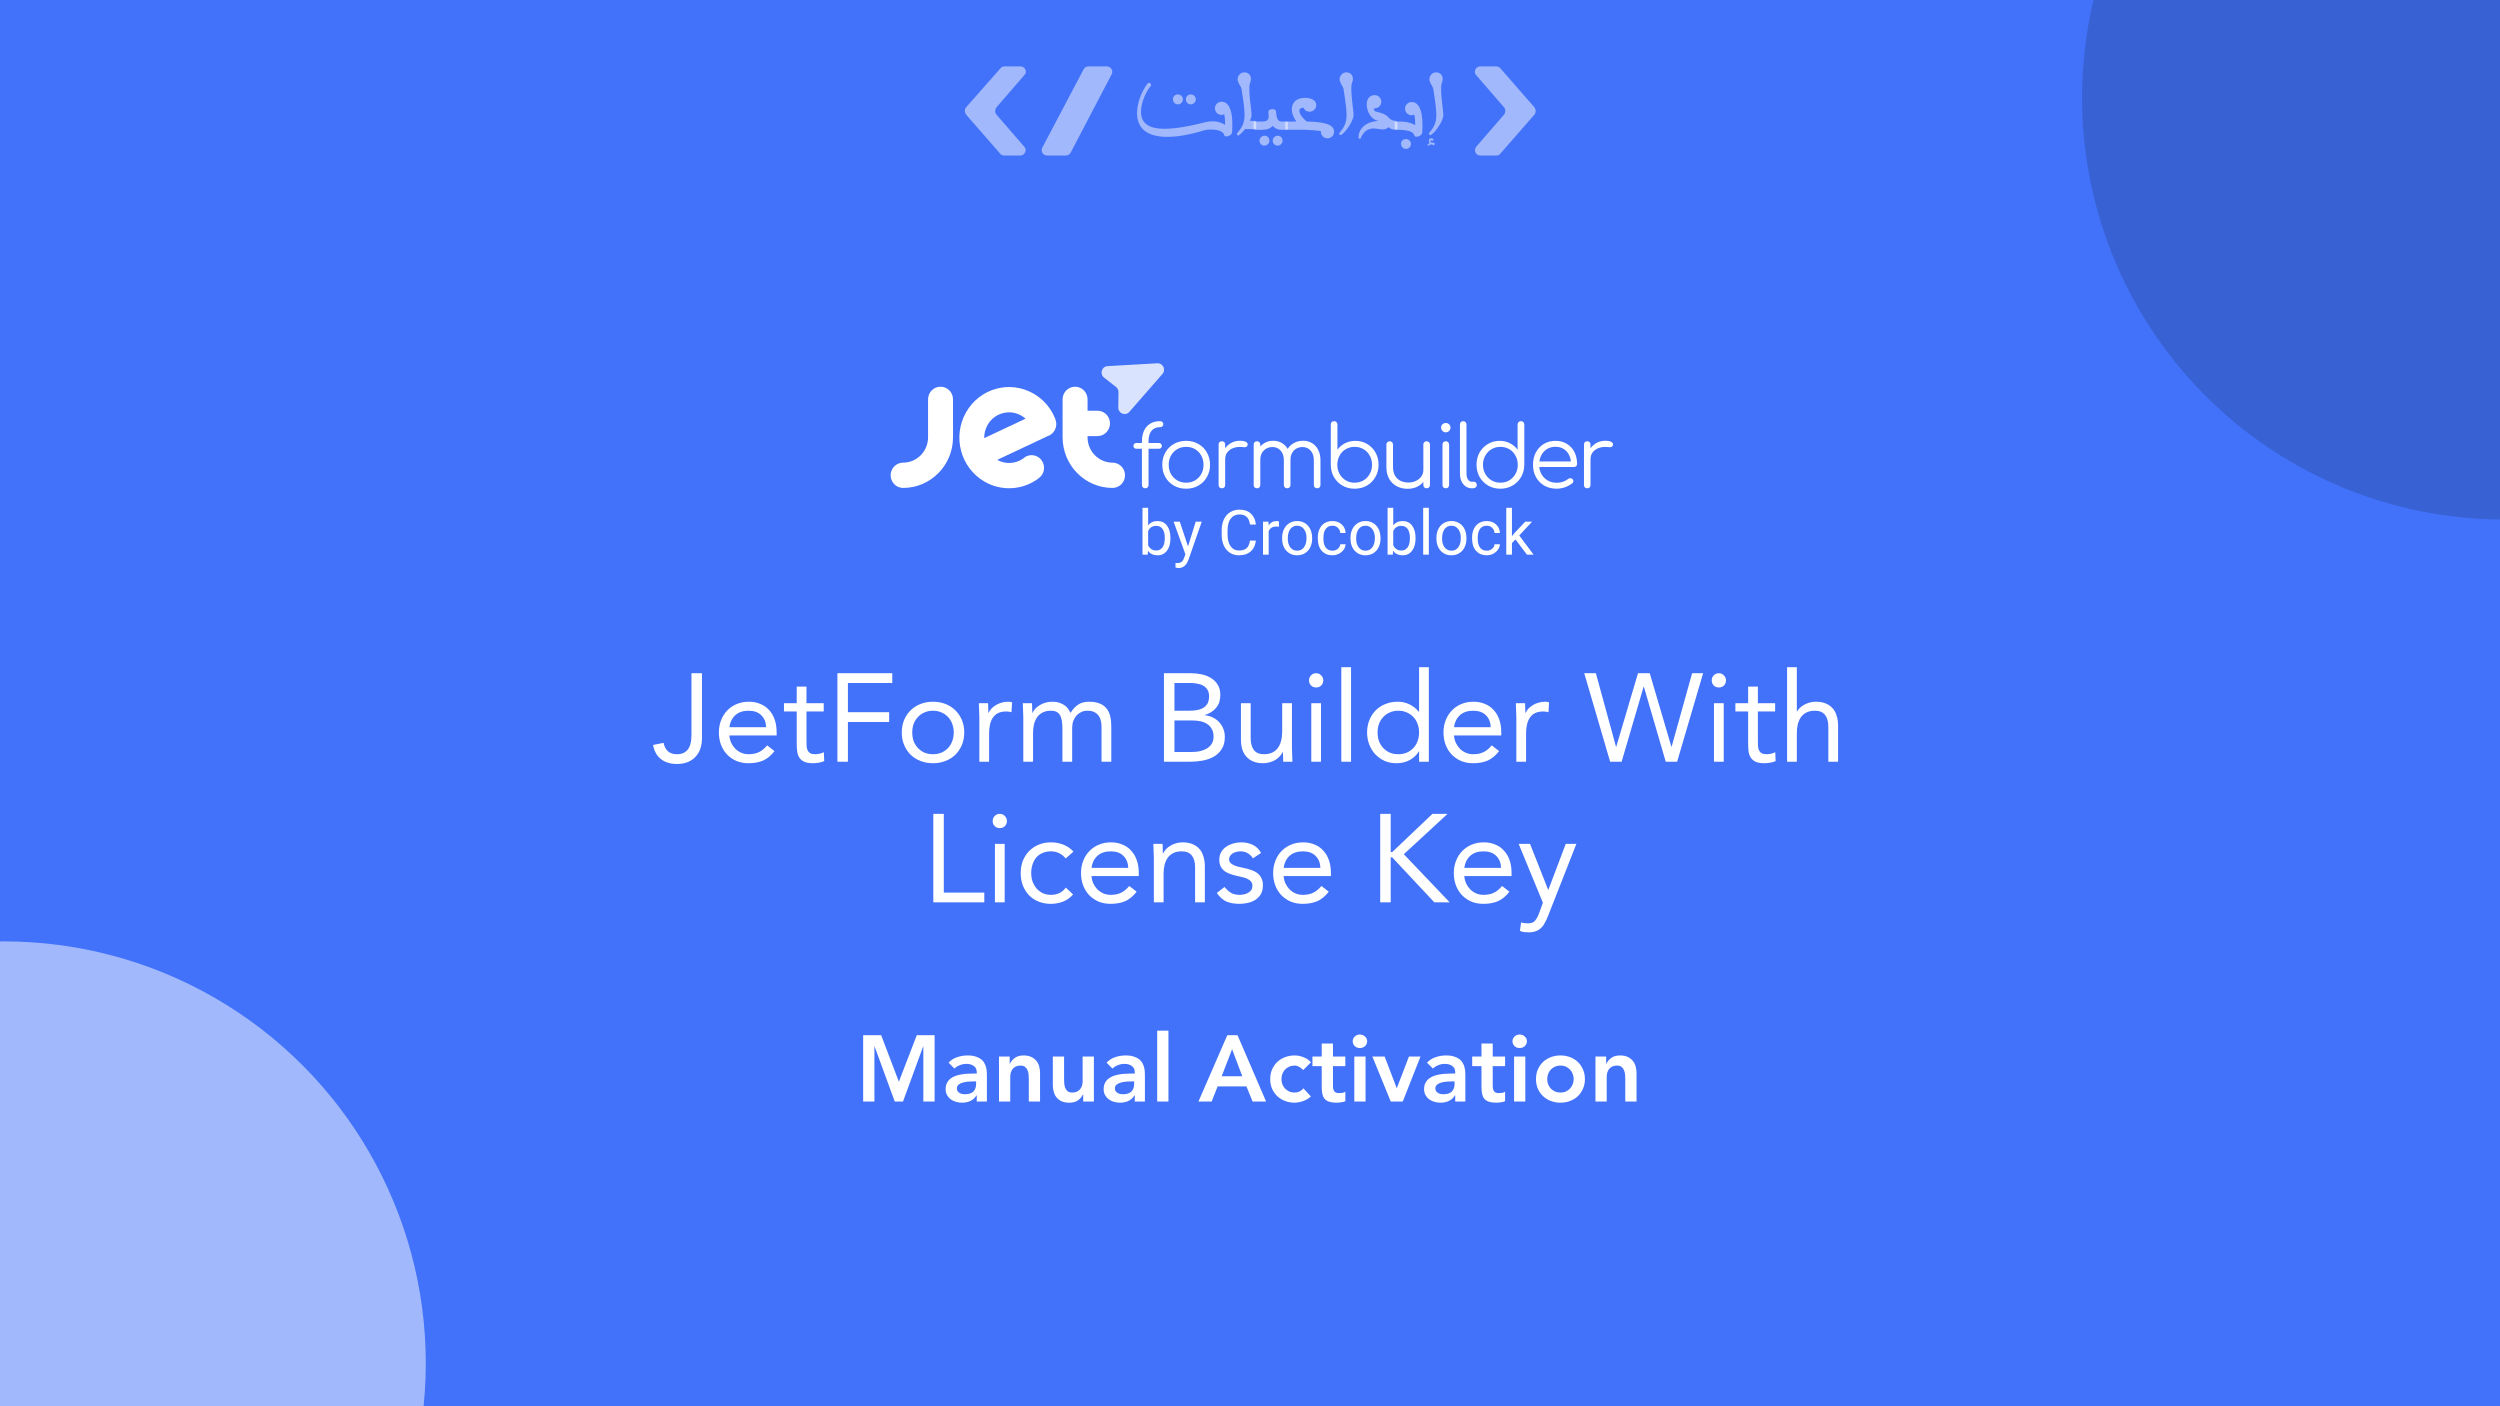
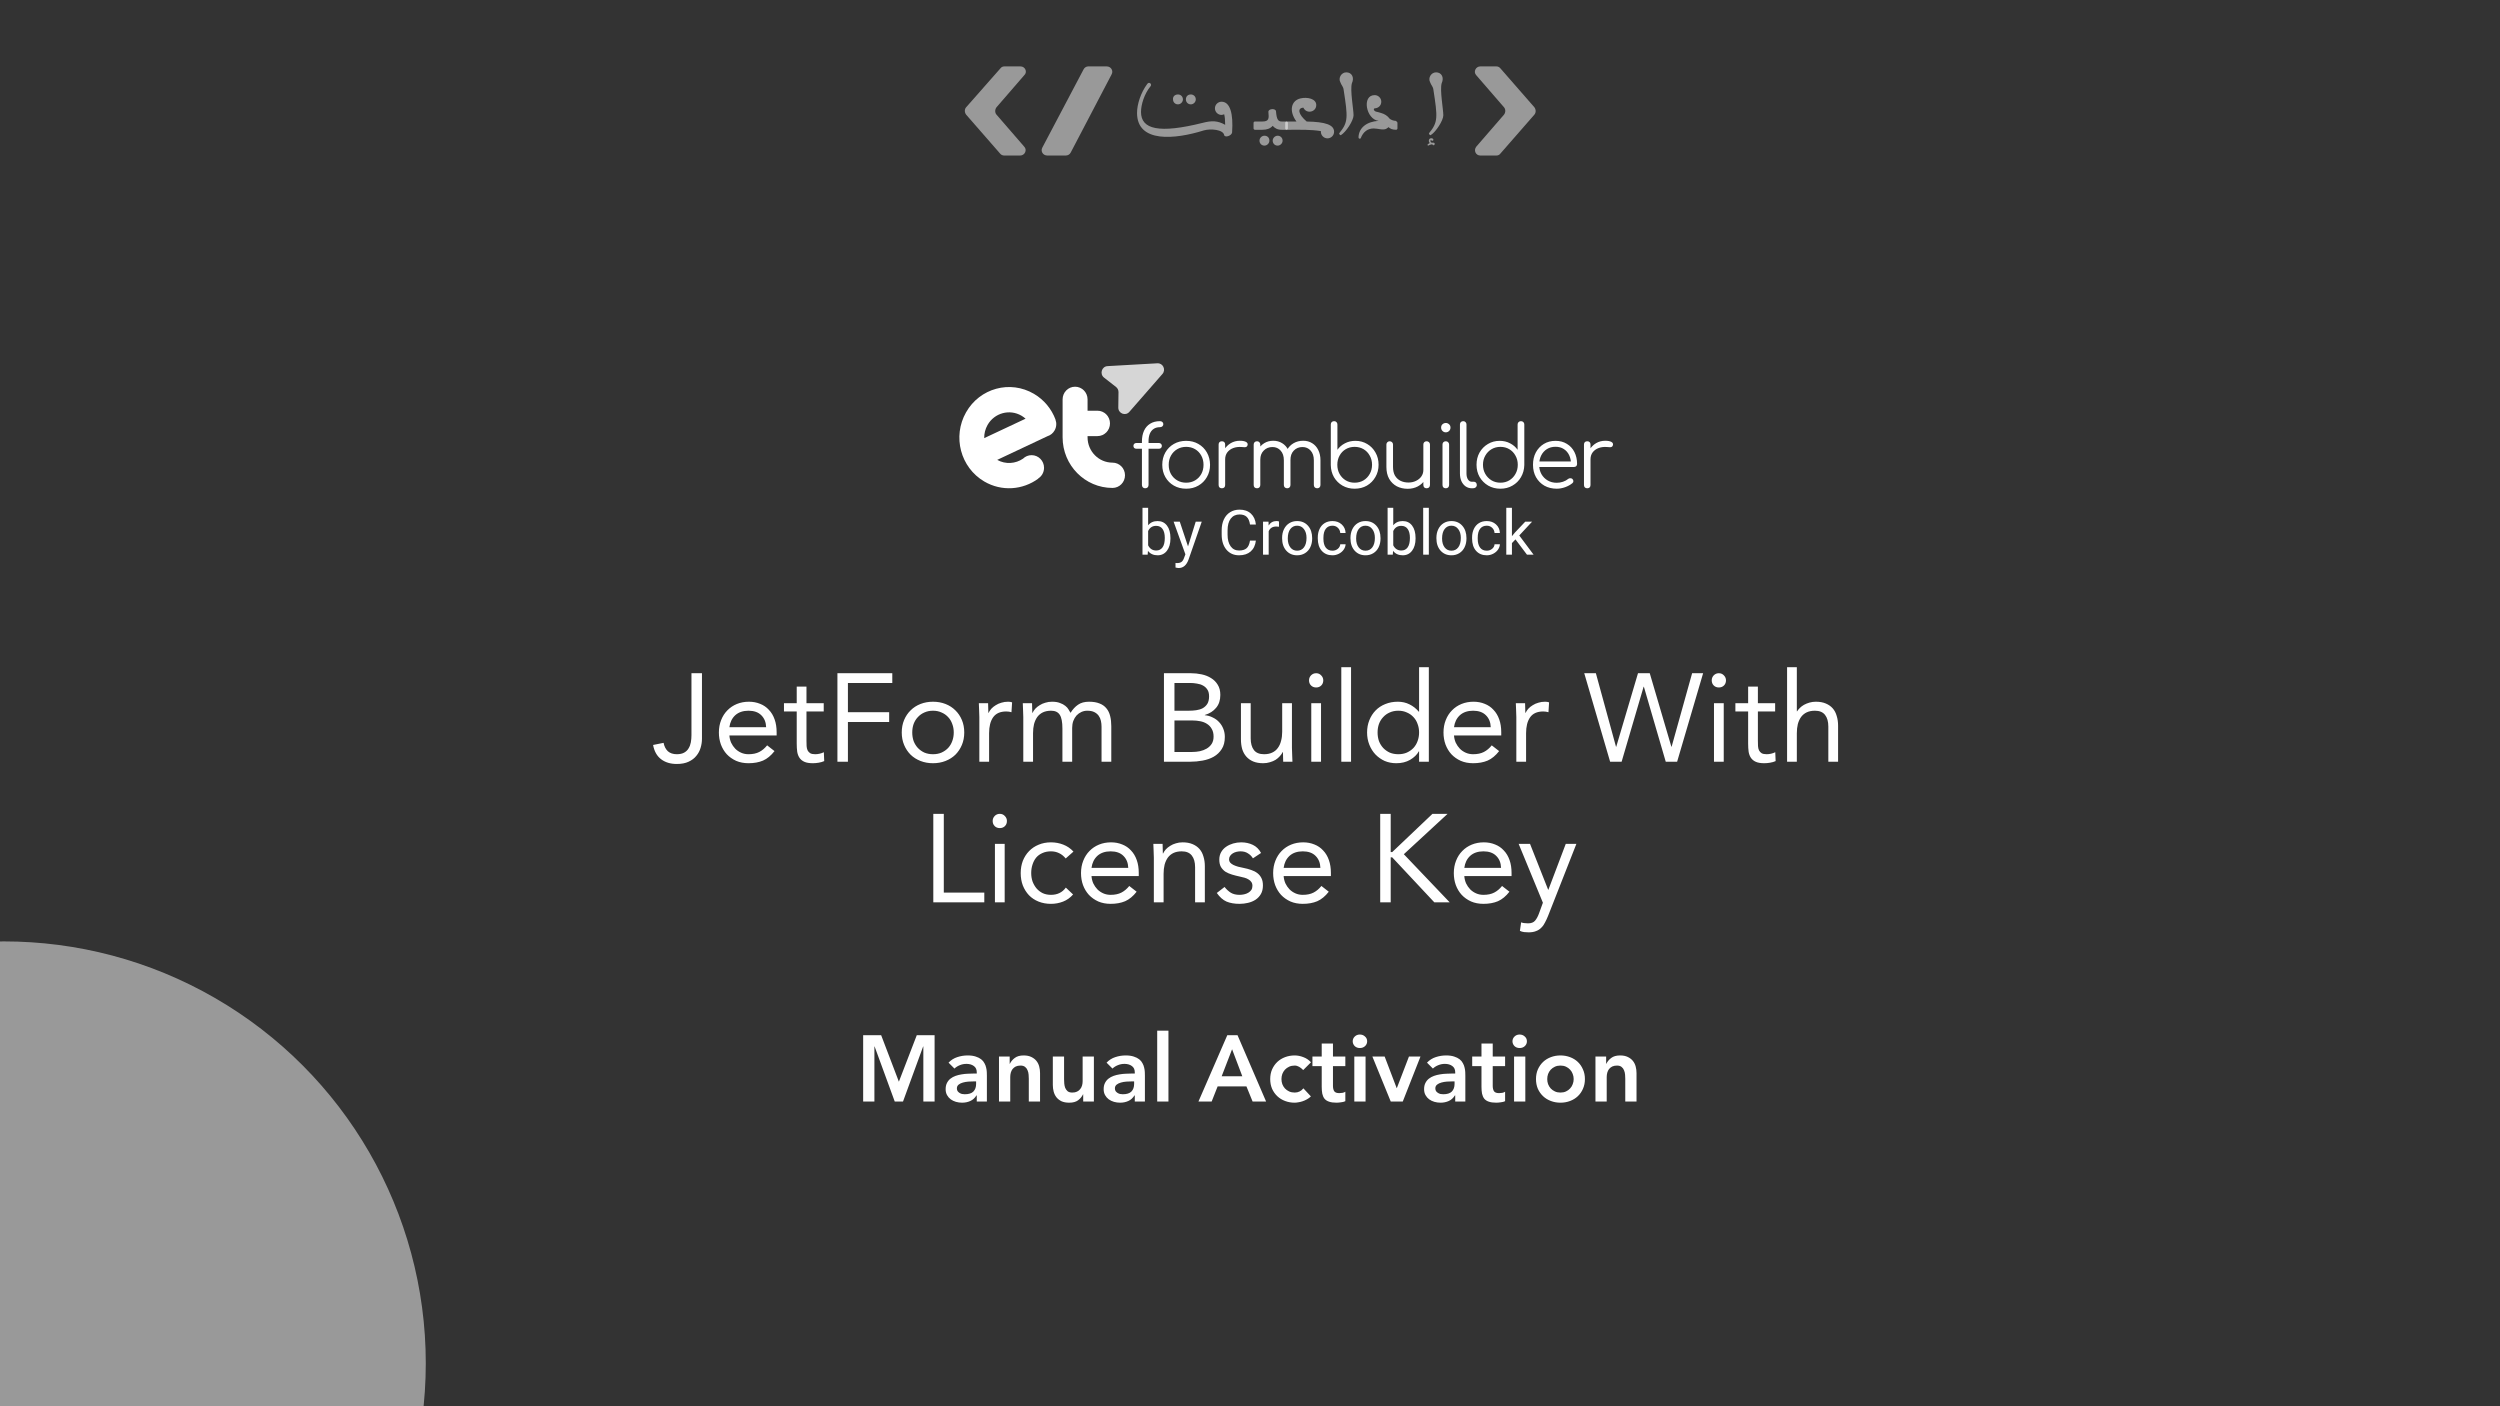
<svg xmlns="http://www.w3.org/2000/svg" width="640" height="360" viewBox="0 0 640 360" fill="none">
  <rect x="0" y="0" width="640" height="360" fill="#333333" stroke="none" />
  <g clip-path="url(#clip0_423_446)">
-     <rect width="640" height="360" fill="#4272F9" />
-     <circle cx="641" cy="25" r="108" fill="black" fill-opacity="0.15" />
    <circle cx="1" cy="349" r="108" fill="white" fill-opacity="0.5" />
    <path d="M293.703 21.478C294.209 20.802 294.97 21.562 294.547 22.07C292.942 24.013 292.097 26.801 292.097 28.66C292.097 33.138 296.744 34.236 307.897 31.448C310.178 30.857 311.699 30.857 313.643 31.955C313.643 30.772 313.558 29.843 313.389 29.251C313.136 29.336 312.967 29.42 312.713 29.42C311.784 29.42 311.023 28.66 311.023 27.73C311.023 26.801 311.784 26.041 312.713 26.041C314.91 26.041 315.755 29.082 315.417 33.898C315.332 34.743 313.558 35.335 313.389 34.574C313.136 33.138 309.84 32.884 308.151 33.391C300.884 35.673 291.083 36.687 291.083 28.913C291.083 26.716 292.013 23.759 293.703 21.478ZM302.828 25.449C302.828 26.125 302.236 26.716 301.56 26.716C300.8 26.716 300.293 26.125 300.293 25.449C300.208 24.689 300.8 24.182 301.56 24.182C302.236 24.182 302.828 24.689 302.828 25.449ZM306.123 25.449C306.123 26.125 305.531 26.716 304.855 26.716C304.095 26.716 303.588 26.125 303.588 25.449C303.588 24.689 304.095 24.182 304.855 24.182C305.531 24.182 306.123 24.689 306.123 25.449Z" fill="white" fill-opacity="0.5" />
-     <path d="M317.867 22.999C317.783 22.154 317.276 21.816 317.022 21.056C316.431 19.957 317.276 18.521 318.543 18.521C319.979 18.521 320.655 19.873 319.979 21.309C319.472 22.999 320.402 28.068 320.402 29.505C320.402 29.843 320.233 30.35 319.979 30.941H321.247C321.416 30.941 321.585 31.11 321.585 31.279V32.715C321.585 32.884 321.416 33.053 321.247 33.053H318.712C318.205 33.729 317.614 34.321 317.107 34.659C316.853 34.828 316.515 34.236 316.684 34.152C319.05 31.279 318.965 30.096 317.867 22.999Z" fill="white" fill-opacity="0.5" />
    <path d="M329.358 31.11C329.527 31.11 329.696 31.279 329.696 31.448V32.884C329.696 33.053 329.527 33.222 329.358 33.222H328.091C326.992 33.222 326.316 32.8 325.809 32.209C325.218 32.884 324.373 33.222 323.19 33.222H321.247C321.078 33.222 320.909 33.053 320.909 32.884V31.448C320.909 31.279 321.078 31.11 321.247 31.11H323.106C324.88 31.11 324.88 30.35 324.711 28.66C324.626 27.815 326.57 27.646 326.654 28.491C326.823 30.688 327.246 31.11 328.175 31.11H329.358ZM324.964 36.011C324.964 36.687 324.373 37.278 323.697 37.278C322.937 37.278 322.43 36.687 322.43 36.011C322.43 35.335 323.021 34.743 323.697 34.743C324.457 34.743 324.964 35.25 324.964 36.011ZM328.344 36.011C328.344 36.687 327.753 37.278 327.077 37.278C326.316 37.278 325.809 36.687 325.809 36.011C325.809 35.335 326.401 34.743 327.077 34.743C327.753 34.743 328.344 35.25 328.344 36.011Z" fill="white" fill-opacity="0.5" />
    <path d="M329.02 31.448C329.02 31.279 329.189 31.11 329.358 31.11H330.118C330.71 31.11 331.301 31.11 331.893 31.11C329.949 28.491 330.456 25.787 332.907 25.196C334.681 24.773 336.962 25.28 336.962 26.886C336.962 28.744 334.427 29.251 333.667 27.561C332.062 27.646 332.315 29.251 334.512 31.11C339.328 31.195 341.525 31.955 341.525 33.729C341.525 34.659 340.764 35.419 339.835 35.419C338.905 35.419 338.145 34.659 338.145 33.729V33.56C335.441 33.138 332.991 33.222 330.118 33.222H329.358C329.189 33.222 329.02 33.053 329.02 32.884V31.448Z" fill="white" fill-opacity="0.5" />
    <path d="M343.975 22.999C343.89 22.154 343.383 21.816 343.13 21.056C342.539 19.957 343.383 18.521 344.651 18.521C346.087 18.521 346.763 19.873 346.087 21.309C345.58 22.999 346.51 28.068 346.51 29.505C346.51 30.857 344.566 33.814 343.299 34.574C343.045 34.743 342.707 34.152 342.876 34.067C345.158 31.279 345.073 30.096 343.975 22.999Z" fill="white" fill-opacity="0.5" />
    <path d="M357.747 31.448V32.884C357.747 33.053 357.578 33.222 357.409 33.222C356.48 33.222 355.888 32.969 355.466 32.546C355.297 32.715 355.128 32.8 354.874 32.969C354.114 33.391 352.678 32.884 351.664 32.884C350.058 32.884 348.96 33.814 348.368 35.335C348.199 35.673 347.777 35.504 347.777 35.166C347.862 32.631 349.974 31.11 352.931 30.941C349.72 30.603 348.537 24.351 351.917 24.351C352.847 24.351 353.607 25.111 353.607 26.041C353.607 26.97 352.931 27.646 352.002 27.73C351.495 27.73 351.664 28.406 352.255 28.575C352.593 28.66 353.015 28.744 353.522 28.913C354.452 29.167 355.212 29.674 355.635 30.265C355.973 30.688 356.818 30.941 357.325 30.941C357.578 31.11 357.747 31.279 357.747 31.448Z" fill="white" fill-opacity="0.5" />
-     <path d="M357.071 31.448C357.071 31.279 357.24 31.11 357.409 31.11C358.676 31.11 360.535 31.026 362.31 32.039C362.31 30.857 362.225 29.927 362.056 29.336C361.803 29.42 361.634 29.505 361.38 29.505C360.451 29.505 359.69 28.744 359.69 27.815C359.69 26.886 360.451 26.125 361.38 26.125C363.577 26.125 364.422 29.167 364.084 33.983C363.999 34.828 362.225 35.419 362.056 34.659C361.887 33.729 360.535 33.222 357.409 33.222C357.24 33.222 357.071 33.053 357.071 32.884V31.448ZM359.944 35.588C360.62 35.588 361.211 36.18 361.211 36.855C361.211 37.532 360.62 38.123 359.944 38.123C359.183 38.123 358.676 37.532 358.676 36.855C358.592 36.18 359.183 35.588 359.944 35.588Z" fill="white" fill-opacity="0.5" />
    <path d="M366.027 36.602C365.605 36.264 365.774 35.504 366.196 35.419C366.534 35.335 366.872 35.419 366.957 35.757C366.957 36.095 366.534 36.18 366.365 35.842C366.112 35.842 366.112 36.433 366.534 36.517C366.703 36.517 366.788 36.517 366.957 36.517C367.379 36.517 367.379 37.109 367.041 37.194C366.872 37.194 366.703 37.109 366.703 36.94C366.365 36.94 365.943 37.109 365.605 37.278C365.52 37.362 365.436 37.025 365.436 37.025C365.605 36.855 365.858 36.687 366.027 36.602ZM366.957 22.999C366.872 22.154 366.365 21.816 366.112 21.056C365.52 19.957 366.365 18.521 367.632 18.521C369.069 18.521 369.745 19.873 369.069 21.309C368.562 22.999 369.491 28.068 369.491 29.505C369.491 30.857 367.548 33.814 366.281 34.574C366.027 34.743 365.689 34.152 365.858 34.067C368.139 31.279 368.055 30.096 366.957 22.999Z" fill="white" fill-opacity="0.5" />
    <path d="M383.094 17H378.954C377.771 17 377.096 18.436 377.94 19.281L385.038 27.477C385.46 27.984 385.46 28.744 385.038 29.336L377.94 37.531C377.18 38.461 377.771 39.813 378.954 39.813H383.094C383.517 39.813 383.855 39.644 384.108 39.306L392.811 29.336C393.233 28.829 393.233 28.068 392.811 27.477L384.108 17.507C383.855 17.169 383.432 17 383.094 17Z" fill="white" fill-opacity="0.5" />
    <path d="M261.258 17H257.118C256.695 17 256.357 17.169 256.104 17.507L247.317 27.477C246.894 27.984 246.894 28.744 247.317 29.336L256.019 39.306C256.273 39.644 256.695 39.813 257.033 39.813H261.173C262.356 39.813 263.032 38.376 262.187 37.531L255.09 29.336C254.668 28.829 254.668 28.068 255.09 27.477L262.187 19.281C263.117 18.436 262.441 17 261.258 17Z" fill="white" fill-opacity="0.5" />
    <path d="M277.396 17.76L266.834 37.785C266.327 38.714 267.003 39.813 268.102 39.813H272.833C273.34 39.813 273.847 39.559 274.101 39.052L284.578 19.028C285.084 18.098 284.409 17 283.31 17H278.579C278.156 17 277.649 17.253 277.396 17.76Z" fill="white" fill-opacity="0.5" />
    <path d="M179.702 189.144C179.702 189.912 179.584 190.68 179.35 191.448C179.136 192.195 178.774 192.877 178.262 193.496C177.771 194.115 177.11 194.616 176.278 195C175.467 195.384 174.454 195.576 173.238 195.576C171.638 195.576 170.304 195.171 169.238 194.36C168.171 193.549 167.488 192.333 167.19 190.712L169.878 190.168C170.048 191.064 170.411 191.779 170.966 192.312C171.542 192.824 172.31 193.08 173.27 193.08C174.038 193.08 174.667 192.941 175.158 192.664C175.648 192.387 176.022 192.024 176.278 191.576C176.555 191.128 176.747 190.616 176.854 190.04C176.96 189.443 177.014 188.835 177.014 188.216V172.344H179.702V189.144ZM198.275 192.28C197.379 193.432 196.398 194.243 195.331 194.712C194.265 195.16 193.027 195.384 191.619 195.384C190.446 195.384 189.39 195.181 188.451 194.776C187.513 194.349 186.713 193.784 186.051 193.08C185.411 192.376 184.91 191.544 184.547 190.584C184.206 189.624 184.035 188.6 184.035 187.512C184.035 186.36 184.227 185.304 184.611 184.344C184.995 183.363 185.529 182.531 186.211 181.848C186.894 181.144 187.705 180.6 188.643 180.216C189.582 179.832 190.606 179.64 191.715 179.64C192.761 179.64 193.721 179.821 194.595 180.184C195.47 180.525 196.217 181.037 196.835 181.72C197.475 182.381 197.966 183.203 198.307 184.184C198.649 185.144 198.819 186.243 198.819 187.48V188.28H186.723C186.766 188.92 186.915 189.539 187.171 190.136C187.449 190.712 187.801 191.224 188.227 191.672C188.654 192.099 189.155 192.44 189.731 192.696C190.307 192.952 190.937 193.08 191.619 193.08C192.707 193.08 193.625 192.888 194.371 192.504C195.118 192.12 195.79 191.555 196.387 190.808L198.275 192.28ZM196.131 186.168C196.089 184.888 195.673 183.864 194.883 183.096C194.115 182.328 193.027 181.944 191.619 181.944C190.211 181.944 189.081 182.328 188.227 183.096C187.395 183.864 186.894 184.888 186.723 186.168H196.131ZM210.873 182.136H206.457V189.624C206.457 190.115 206.467 190.573 206.489 191C206.51 191.405 206.595 191.768 206.745 192.088C206.894 192.387 207.118 192.632 207.417 192.824C207.715 192.995 208.142 193.08 208.697 193.08C209.059 193.08 209.433 193.037 209.817 192.952C210.201 192.867 210.563 192.739 210.905 192.568L211.001 194.84C210.574 195.032 210.094 195.171 209.561 195.256C209.049 195.341 208.558 195.384 208.089 195.384C207.193 195.384 206.478 195.267 205.945 195.032C205.411 194.797 204.995 194.467 204.697 194.04C204.398 193.613 204.195 193.091 204.089 192.472C204.003 191.832 203.961 191.128 203.961 190.36V182.136H200.697V180.024H203.961V175.768H206.457V180.024H210.873V182.136ZM214.379 172.344H228.427V174.84H217.067V182.328H227.627V184.824H217.067V195H214.379V172.344ZM230.848 187.512C230.848 186.339 231.05 185.272 231.456 184.312C231.861 183.352 232.416 182.531 233.12 181.848C233.824 181.144 234.666 180.6 235.648 180.216C236.629 179.832 237.696 179.64 238.848 179.64C240 179.64 241.066 179.832 242.048 180.216C243.029 180.6 243.872 181.144 244.576 181.848C245.28 182.531 245.834 183.352 246.24 184.312C246.645 185.272 246.848 186.339 246.848 187.512C246.848 188.685 246.645 189.752 246.24 190.712C245.834 191.672 245.28 192.504 244.576 193.208C243.872 193.891 243.029 194.424 242.048 194.808C241.066 195.192 240 195.384 238.848 195.384C237.696 195.384 236.629 195.192 235.648 194.808C234.666 194.424 233.824 193.891 233.12 193.208C232.416 192.504 231.861 191.672 231.456 190.712C231.05 189.752 230.848 188.685 230.848 187.512ZM233.536 187.512C233.536 188.301 233.653 189.037 233.888 189.72C234.144 190.381 234.506 190.968 234.976 191.48C235.445 191.971 236 192.365 236.64 192.664C237.301 192.941 238.037 193.08 238.848 193.08C239.658 193.08 240.384 192.941 241.024 192.664C241.685 192.365 242.25 191.971 242.72 191.48C243.189 190.968 243.541 190.381 243.776 189.72C244.032 189.037 244.16 188.301 244.16 187.512C244.16 186.723 244.032 185.997 243.776 185.336C243.541 184.653 243.189 184.067 242.72 183.576C242.25 183.064 241.685 182.669 241.024 182.392C240.384 182.093 239.658 181.944 238.848 181.944C238.037 181.944 237.301 182.093 236.64 182.392C236 182.669 235.445 183.064 234.976 183.576C234.506 184.067 234.144 184.653 233.888 185.336C233.653 185.997 233.536 186.723 233.536 187.512ZM250.712 183.576C250.712 182.893 250.69 182.253 250.648 181.656C250.605 181.059 250.584 180.515 250.584 180.024H252.952C252.952 180.429 252.962 180.835 252.984 181.24C253.005 181.645 253.016 182.061 253.016 182.488H253.08C253.25 182.125 253.485 181.773 253.784 181.432C254.104 181.091 254.477 180.792 254.904 180.536C255.33 180.259 255.81 180.045 256.344 179.896C256.877 179.725 257.453 179.64 258.072 179.64C258.456 179.64 258.797 179.693 259.096 179.8L258.936 182.328C258.509 182.2 258.061 182.136 257.592 182.136C256.056 182.136 254.936 182.637 254.232 183.64C253.549 184.621 253.208 185.976 253.208 187.704V195H250.712V183.576ZM261.962 183.576C261.962 182.893 261.94 182.253 261.898 181.656C261.855 181.059 261.834 180.515 261.834 180.024H264.202C264.202 180.429 264.212 180.835 264.234 181.24C264.255 181.645 264.266 182.061 264.266 182.488H264.33C264.5 182.125 264.735 181.773 265.034 181.432C265.354 181.091 265.727 180.792 266.154 180.536C266.58 180.259 267.06 180.045 267.594 179.896C268.127 179.725 268.703 179.64 269.322 179.64C270.132 179.64 270.804 179.747 271.338 179.96C271.892 180.152 272.351 180.397 272.714 180.696C273.076 180.973 273.354 181.283 273.546 181.624C273.759 181.944 273.93 182.232 274.058 182.488C274.612 181.592 275.252 180.899 275.978 180.408C276.703 179.896 277.642 179.64 278.794 179.64C279.86 179.64 280.756 179.789 281.482 180.088C282.207 180.365 282.794 180.781 283.242 181.336C283.69 181.869 284.01 182.531 284.202 183.32C284.394 184.088 284.49 184.952 284.49 185.912V195H281.994V186.04C281.994 185.528 281.94 185.027 281.834 184.536C281.727 184.045 281.535 183.608 281.258 183.224C280.98 182.84 280.607 182.531 280.138 182.296C279.668 182.061 279.071 181.944 278.346 181.944C277.812 181.944 277.311 182.051 276.842 182.264C276.372 182.477 275.956 182.776 275.594 183.16C275.252 183.544 274.975 184.013 274.762 184.568C274.57 185.101 274.474 185.699 274.474 186.36V195H271.978V186.52C271.978 184.856 271.754 183.683 271.306 183C270.858 182.296 270.122 181.944 269.098 181.944C268.287 181.944 267.583 182.083 266.986 182.36C266.41 182.637 265.93 183.032 265.546 183.544C265.183 184.056 264.906 184.664 264.714 185.368C264.543 186.072 264.458 186.851 264.458 187.704V195H261.962V183.576ZM297.972 172.344H304.884C305.802 172.344 306.708 172.44 307.604 172.632C308.522 172.824 309.332 173.144 310.036 173.592C310.74 174.019 311.306 174.584 311.732 175.288C312.18 175.992 312.404 176.867 312.404 177.912C312.404 179.256 312.042 180.355 311.316 181.208C310.612 182.061 309.652 182.669 308.436 183.032V183.096C309.162 183.16 309.834 183.352 310.452 183.672C311.092 183.971 311.636 184.365 312.084 184.856C312.554 185.347 312.916 185.923 313.172 186.584C313.428 187.224 313.556 187.917 313.556 188.664C313.556 189.923 313.29 190.957 312.756 191.768C312.244 192.579 311.562 193.229 310.708 193.72C309.876 194.189 308.927 194.52 307.86 194.712C306.815 194.904 305.77 195 304.724 195H297.972V172.344ZM300.66 181.944H304.372C305.012 181.944 305.631 181.901 306.228 181.816C306.847 181.731 307.402 181.56 307.892 181.304C308.383 181.027 308.778 180.653 309.076 180.184C309.375 179.693 309.524 179.053 309.524 178.264C309.524 177.56 309.386 176.995 309.108 176.568C308.831 176.12 308.458 175.768 307.988 175.512C307.54 175.256 307.018 175.085 306.42 175C305.844 174.893 305.258 174.84 304.66 174.84H300.66V181.944ZM300.66 192.504H305.204C305.866 192.504 306.516 192.44 307.156 192.312C307.818 192.163 308.404 191.939 308.916 191.64C309.45 191.32 309.876 190.915 310.196 190.424C310.516 189.912 310.676 189.293 310.676 188.568C310.676 187.779 310.516 187.117 310.196 186.584C309.898 186.051 309.492 185.624 308.98 185.304C308.49 184.984 307.914 184.76 307.252 184.632C306.612 184.504 305.951 184.44 305.268 184.44H300.66V192.504ZM330.737 191.448C330.737 192.131 330.758 192.771 330.801 193.368C330.843 193.965 330.865 194.509 330.865 195H328.497C328.497 194.595 328.486 194.189 328.465 193.784C328.443 193.379 328.433 192.963 328.433 192.536H328.369C328.198 192.899 327.953 193.251 327.633 193.592C327.334 193.933 326.971 194.243 326.545 194.52C326.118 194.776 325.638 194.979 325.105 195.128C324.571 195.299 323.995 195.384 323.377 195.384C322.395 195.384 321.542 195.235 320.817 194.936C320.113 194.637 319.526 194.221 319.057 193.688C318.587 193.155 318.235 192.515 318.001 191.768C317.787 191 317.681 190.168 317.681 189.272V180.024H320.177V189.016C320.177 190.296 320.454 191.299 321.009 192.024C321.563 192.728 322.427 193.08 323.601 193.08C324.411 193.08 325.105 192.941 325.681 192.664C326.278 192.387 326.758 191.992 327.121 191.48C327.505 190.968 327.782 190.36 327.953 189.656C328.145 188.952 328.241 188.173 328.241 187.32V180.024H330.737V191.448ZM335.686 180.024H338.182V195H335.686V180.024ZM335.11 174.168C335.11 173.677 335.28 173.251 335.622 172.888C335.984 172.525 336.422 172.344 336.934 172.344C337.446 172.344 337.872 172.525 338.214 172.888C338.576 173.251 338.758 173.677 338.758 174.168C338.758 174.701 338.587 175.139 338.246 175.48C337.904 175.821 337.467 175.992 336.934 175.992C336.4 175.992 335.963 175.821 335.622 175.48C335.28 175.139 335.11 174.701 335.11 174.168ZM343.373 170.808H345.869V195H343.373V170.808ZM363.285 192.344H363.221C362.751 193.197 362.005 193.923 360.981 194.52C359.978 195.096 358.805 195.384 357.461 195.384C356.394 195.384 355.402 195.192 354.485 194.808C353.589 194.403 352.799 193.848 352.117 193.144C351.455 192.44 350.933 191.608 350.549 190.648C350.165 189.688 349.973 188.643 349.973 187.512C349.973 186.381 350.165 185.336 350.549 184.376C350.933 183.416 351.466 182.584 352.149 181.88C352.831 181.176 353.653 180.632 354.613 180.248C355.594 179.843 356.671 179.64 357.845 179.64C358.933 179.64 359.925 179.864 360.821 180.312C361.738 180.76 362.538 181.389 363.221 182.2H363.285V170.808H365.781V195H363.285V192.344ZM363.285 187.512C363.285 186.723 363.157 185.997 362.901 185.336C362.666 184.653 362.314 184.067 361.845 183.576C361.375 183.064 360.81 182.669 360.149 182.392C359.509 182.093 358.783 181.944 357.973 181.944C357.162 181.944 356.426 182.093 355.765 182.392C355.125 182.669 354.57 183.064 354.101 183.576C353.631 184.067 353.269 184.653 353.013 185.336C352.778 185.997 352.661 186.723 352.661 187.512C352.661 188.301 352.778 189.037 353.013 189.72C353.269 190.381 353.631 190.968 354.101 191.48C354.57 191.971 355.125 192.365 355.765 192.664C356.426 192.941 357.162 193.08 357.973 193.08C358.783 193.08 359.509 192.941 360.149 192.664C360.81 192.365 361.375 191.971 361.845 191.48C362.314 190.968 362.666 190.381 362.901 189.72C363.157 189.037 363.285 188.301 363.285 187.512ZM383.775 192.28C382.879 193.432 381.898 194.243 380.831 194.712C379.765 195.16 378.527 195.384 377.119 195.384C375.946 195.384 374.89 195.181 373.951 194.776C373.013 194.349 372.213 193.784 371.551 193.08C370.911 192.376 370.41 191.544 370.047 190.584C369.706 189.624 369.535 188.6 369.535 187.512C369.535 186.36 369.727 185.304 370.111 184.344C370.495 183.363 371.029 182.531 371.711 181.848C372.394 181.144 373.205 180.6 374.143 180.216C375.082 179.832 376.106 179.64 377.215 179.64C378.261 179.64 379.221 179.821 380.095 180.184C380.97 180.525 381.717 181.037 382.335 181.72C382.975 182.381 383.466 183.203 383.807 184.184C384.149 185.144 384.319 186.243 384.319 187.48V188.28H372.223C372.266 188.92 372.415 189.539 372.671 190.136C372.949 190.712 373.301 191.224 373.727 191.672C374.154 192.099 374.655 192.44 375.231 192.696C375.807 192.952 376.437 193.08 377.119 193.08C378.207 193.08 379.125 192.888 379.871 192.504C380.618 192.12 381.29 191.555 381.887 190.808L383.775 192.28ZM381.631 186.168C381.589 184.888 381.173 183.864 380.383 183.096C379.615 182.328 378.527 181.944 377.119 181.944C375.711 181.944 374.581 182.328 373.727 183.096C372.895 183.864 372.394 184.888 372.223 186.168H381.631ZM388.181 183.576C388.181 182.893 388.159 182.253 388.117 181.656C388.074 181.059 388.053 180.515 388.053 180.024H390.421C390.421 180.429 390.431 180.835 390.453 181.24C390.474 181.645 390.485 182.061 390.485 182.488H390.549C390.719 182.125 390.954 181.773 391.253 181.432C391.573 181.091 391.946 180.792 392.373 180.536C392.799 180.259 393.279 180.045 393.812 179.896C394.346 179.725 394.922 179.64 395.541 179.64C395.925 179.64 396.266 179.693 396.565 179.8L396.405 182.328C395.978 182.2 395.53 182.136 395.061 182.136C393.525 182.136 392.405 182.637 391.701 183.64C391.018 184.621 390.677 185.976 390.677 187.704V195H388.181V183.576ZM405.567 172.344H408.543L413.695 191.16H413.759L419.327 172.344H422.335L427.871 191.16H427.935L433.183 172.344H435.999L429.343 195H426.431L420.831 175.8H420.767L415.135 195H412.191L405.567 172.344ZM438.78 180.024H441.276V195H438.78V180.024ZM438.204 174.168C438.204 173.677 438.374 173.251 438.716 172.888C439.078 172.525 439.516 172.344 440.028 172.344C440.54 172.344 440.966 172.525 441.308 172.888C441.67 173.251 441.852 173.677 441.852 174.168C441.852 174.701 441.681 175.139 441.34 175.48C440.998 175.821 440.561 175.992 440.028 175.992C439.494 175.992 439.057 175.821 438.716 175.48C438.374 175.139 438.204 174.701 438.204 174.168ZM454.435 182.136H450.019V189.624C450.019 190.115 450.03 190.573 450.051 191C450.072 191.405 450.158 191.768 450.307 192.088C450.456 192.387 450.68 192.632 450.979 192.824C451.278 192.995 451.704 193.08 452.259 193.08C452.622 193.08 452.995 193.037 453.379 192.952C453.763 192.867 454.126 192.739 454.467 192.568L454.563 194.84C454.136 195.032 453.656 195.171 453.123 195.256C452.611 195.341 452.12 195.384 451.651 195.384C450.755 195.384 450.04 195.267 449.507 195.032C448.974 194.797 448.558 194.467 448.259 194.04C447.96 193.613 447.758 193.091 447.651 192.472C447.566 191.832 447.523 191.128 447.523 190.36V182.136H444.259V180.024H447.523V175.768H450.019V180.024H454.435V182.136ZM457.493 170.808H459.989V182.104H460.053C460.224 181.827 460.458 181.539 460.757 181.24C461.056 180.941 461.408 180.675 461.813 180.44C462.24 180.205 462.709 180.013 463.221 179.864C463.733 179.715 464.277 179.64 464.853 179.64C465.834 179.64 466.677 179.789 467.381 180.088C468.106 180.387 468.704 180.803 469.173 181.336C469.642 181.869 469.984 182.52 470.197 183.288C470.432 184.035 470.549 184.856 470.549 185.752V195H468.053V186.008C468.053 184.728 467.776 183.736 467.221 183.032C466.666 182.307 465.802 181.944 464.629 181.944C463.818 181.944 463.114 182.083 462.517 182.36C461.941 182.637 461.461 183.032 461.077 183.544C460.714 184.056 460.437 184.664 460.245 185.368C460.074 186.072 459.989 186.851 459.989 187.704V195H457.493V170.808ZM238.925 208.344H241.613V228.504H251.981V231H238.925V208.344ZM254.701 216.024H257.197V231H254.701V216.024ZM254.125 210.168C254.125 209.677 254.296 209.251 254.637 208.888C255 208.525 255.437 208.344 255.949 208.344C256.461 208.344 256.888 208.525 257.229 208.888C257.592 209.251 257.773 209.677 257.773 210.168C257.773 210.701 257.603 211.139 257.261 211.48C256.92 211.821 256.483 211.992 255.949 211.992C255.416 211.992 254.979 211.821 254.637 211.48C254.296 211.139 254.125 210.701 254.125 210.168ZM272.821 219.768C272.288 219.128 271.712 218.669 271.093 218.392C270.474 218.093 269.792 217.944 269.045 217.944C268.213 217.944 267.477 218.093 266.837 218.392C266.197 218.669 265.664 219.064 265.237 219.576C264.832 220.088 264.522 220.685 264.309 221.368C264.096 222.029 263.989 222.744 263.989 223.512C263.989 224.28 264.106 225.005 264.341 225.688C264.597 226.349 264.938 226.936 265.365 227.448C265.813 227.96 266.346 228.365 266.965 228.664C267.584 228.941 268.277 229.08 269.045 229.08C270.688 229.08 271.957 228.461 272.853 227.224L274.709 228.984C273.984 229.816 273.13 230.424 272.149 230.808C271.168 231.192 270.133 231.384 269.045 231.384C267.893 231.384 266.837 231.192 265.877 230.808C264.917 230.424 264.096 229.88 263.413 229.176C262.752 228.472 262.229 227.64 261.845 226.68C261.482 225.72 261.301 224.664 261.301 223.512C261.301 222.381 261.482 221.336 261.845 220.376C262.229 219.416 262.762 218.584 263.445 217.88C264.128 217.176 264.938 216.632 265.877 216.248C266.837 215.843 267.893 215.64 269.045 215.64C270.154 215.64 271.2 215.832 272.181 216.216C273.184 216.6 274.058 217.197 274.805 218.008L272.821 219.768ZM290.978 228.28C290.082 229.432 289.101 230.243 288.034 230.712C286.968 231.16 285.73 231.384 284.322 231.384C283.149 231.384 282.093 231.181 281.154 230.776C280.216 230.349 279.416 229.784 278.754 229.08C278.114 228.376 277.613 227.544 277.25 226.584C276.909 225.624 276.738 224.6 276.738 223.512C276.738 222.36 276.93 221.304 277.314 220.344C277.698 219.363 278.232 218.531 278.914 217.848C279.597 217.144 280.408 216.6 281.346 216.216C282.285 215.832 283.309 215.64 284.418 215.64C285.464 215.64 286.424 215.821 287.298 216.184C288.173 216.525 288.92 217.037 289.538 217.72C290.178 218.381 290.669 219.203 291.01 220.184C291.352 221.144 291.522 222.243 291.522 223.48V224.28H279.426C279.469 224.92 279.618 225.539 279.874 226.136C280.152 226.712 280.504 227.224 280.93 227.672C281.357 228.099 281.858 228.44 282.434 228.696C283.01 228.952 283.64 229.08 284.322 229.08C285.41 229.08 286.328 228.888 287.074 228.504C287.821 228.12 288.493 227.555 289.09 226.808L290.978 228.28ZM288.834 222.168C288.792 220.888 288.376 219.864 287.586 219.096C286.818 218.328 285.73 217.944 284.322 217.944C282.914 217.944 281.784 218.328 280.93 219.096C280.098 219.864 279.597 220.888 279.426 222.168H288.834ZM295.384 219.576C295.384 218.893 295.362 218.253 295.32 217.656C295.277 217.059 295.256 216.515 295.256 216.024H297.624C297.624 216.429 297.634 216.835 297.656 217.24C297.677 217.645 297.688 218.061 297.688 218.488H297.752C297.922 218.125 298.157 217.773 298.456 217.432C298.776 217.091 299.149 216.792 299.576 216.536C300.002 216.259 300.482 216.045 301.016 215.896C301.549 215.725 302.125 215.64 302.744 215.64C303.725 215.64 304.568 215.789 305.272 216.088C305.997 216.387 306.594 216.803 307.064 217.336C307.533 217.869 307.874 218.52 308.088 219.288C308.322 220.035 308.44 220.856 308.44 221.752V231H305.944V222.008C305.944 220.728 305.666 219.736 305.112 219.032C304.557 218.307 303.693 217.944 302.52 217.944C301.709 217.944 301.005 218.083 300.408 218.36C299.832 218.637 299.352 219.032 298.968 219.544C298.605 220.056 298.328 220.664 298.136 221.368C297.965 222.072 297.88 222.851 297.88 223.704V231H295.384V219.576ZM313.485 227.064C313.976 227.683 314.509 228.173 315.085 228.536C315.682 228.899 316.429 229.08 317.325 229.08C317.709 229.08 318.093 229.037 318.477 228.952C318.882 228.867 319.245 228.728 319.565 228.536C319.885 228.344 320.141 228.109 320.333 227.832C320.525 227.533 320.621 227.181 320.621 226.776C320.621 226.371 320.525 226.04 320.333 225.784C320.162 225.528 319.928 225.315 319.629 225.144C319.33 224.952 318.989 224.803 318.605 224.696C318.221 224.589 317.826 224.493 317.421 224.408C316.717 224.259 316.045 224.088 315.405 223.896C314.765 223.704 314.2 223.459 313.709 223.16C313.24 222.84 312.856 222.435 312.557 221.944C312.28 221.453 312.141 220.824 312.141 220.056C312.141 219.331 312.301 218.691 312.621 218.136C312.941 217.581 313.368 217.123 313.901 216.76C314.434 216.397 315.032 216.12 315.693 215.928C316.354 215.736 317.037 215.64 317.741 215.64C318.829 215.64 319.821 215.853 320.717 216.28C321.613 216.707 322.317 217.4 322.829 218.36L320.749 219.736C320.429 219.203 320.002 218.776 319.469 218.456C318.957 218.115 318.328 217.944 317.581 217.944C317.24 217.944 316.888 217.987 316.525 218.072C316.184 218.157 315.874 218.285 315.597 218.456C315.32 218.627 315.085 218.851 314.893 219.128C314.722 219.384 314.637 219.683 314.637 220.024C314.637 220.323 314.733 220.589 314.925 220.824C315.138 221.059 315.416 221.261 315.757 221.432C316.12 221.603 316.525 221.752 316.973 221.88C317.442 222.008 317.922 222.115 318.413 222.2C319.074 222.328 319.704 222.499 320.301 222.712C320.898 222.904 321.421 223.171 321.869 223.512C322.317 223.853 322.669 224.28 322.925 224.792C323.181 225.304 323.309 225.933 323.309 226.68C323.309 227.533 323.138 228.259 322.797 228.856C322.456 229.453 321.997 229.944 321.421 230.328C320.866 230.691 320.226 230.957 319.501 231.128C318.797 231.299 318.072 231.384 317.325 231.384C316.045 231.384 314.936 231.192 313.997 230.808C313.08 230.403 312.248 229.667 311.501 228.6L313.485 227.064ZM340.166 228.28C339.27 229.432 338.289 230.243 337.222 230.712C336.155 231.16 334.918 231.384 333.51 231.384C332.337 231.384 331.281 231.181 330.342 230.776C329.403 230.349 328.603 229.784 327.942 229.08C327.302 228.376 326.801 227.544 326.438 226.584C326.097 225.624 325.926 224.6 325.926 223.512C325.926 222.36 326.118 221.304 326.502 220.344C326.886 219.363 327.419 218.531 328.102 217.848C328.785 217.144 329.595 216.6 330.534 216.216C331.473 215.832 332.497 215.64 333.606 215.64C334.651 215.64 335.611 215.821 336.486 216.184C337.361 216.525 338.107 217.037 338.726 217.72C339.366 218.381 339.857 219.203 340.198 220.184C340.539 221.144 340.71 222.243 340.71 223.48V224.28H328.614C328.657 224.92 328.806 225.539 329.062 226.136C329.339 226.712 329.691 227.224 330.118 227.672C330.545 228.099 331.046 228.44 331.622 228.696C332.198 228.952 332.827 229.08 333.51 229.08C334.598 229.08 335.515 228.888 336.262 228.504C337.009 228.12 337.681 227.555 338.278 226.808L340.166 228.28ZM338.022 222.168C337.979 220.888 337.563 219.864 336.774 219.096C336.006 218.328 334.918 217.944 333.51 217.944C332.102 217.944 330.971 218.328 330.118 219.096C329.286 219.864 328.785 220.888 328.614 222.168H338.022ZM353.332 208.344H356.02V218.136H356.404L366.708 208.344H370.58L359.38 218.68L371.124 231H367.188L356.404 219.48H356.02V231H353.332V208.344ZM386.416 228.28C385.52 229.432 384.539 230.243 383.472 230.712C382.405 231.16 381.168 231.384 379.76 231.384C378.587 231.384 377.531 231.181 376.592 230.776C375.653 230.349 374.853 229.784 374.192 229.08C373.552 228.376 373.051 227.544 372.688 226.584C372.347 225.624 372.176 224.6 372.176 223.512C372.176 222.36 372.368 221.304 372.752 220.344C373.136 219.363 373.669 218.531 374.352 217.848C375.035 217.144 375.845 216.6 376.784 216.216C377.723 215.832 378.747 215.64 379.856 215.64C380.901 215.64 381.861 215.821 382.736 216.184C383.611 216.525 384.357 217.037 384.976 217.72C385.616 218.381 386.107 219.203 386.448 220.184C386.789 221.144 386.96 222.243 386.96 223.48V224.28H374.864C374.907 224.92 375.056 225.539 375.312 226.136C375.589 226.712 375.941 227.224 376.368 227.672C376.795 228.099 377.296 228.44 377.872 228.696C378.448 228.952 379.077 229.08 379.76 229.08C380.848 229.08 381.765 228.888 382.512 228.504C383.259 228.12 383.931 227.555 384.528 226.808L386.416 228.28ZM384.272 222.168C384.229 220.888 383.813 219.864 383.024 219.096C382.256 218.328 381.168 217.944 379.76 217.944C378.352 217.944 377.221 218.328 376.368 219.096C375.536 219.864 375.035 220.888 374.864 222.168H384.272ZM396.325 234.424C396.069 235.064 395.802 235.64 395.525 236.152C395.269 236.685 394.949 237.133 394.565 237.496C394.202 237.88 393.754 238.168 393.221 238.36C392.709 238.573 392.08 238.68 391.333 238.68C390.97 238.68 390.586 238.659 390.181 238.616C389.797 238.573 389.434 238.467 389.093 238.296L389.413 236.12C389.669 236.227 389.936 236.291 390.213 236.312C390.49 236.355 390.81 236.376 391.173 236.376C391.984 236.376 392.581 236.152 392.965 235.704C393.349 235.256 393.68 234.659 393.957 233.912L394.981 231.096L388.773 216.024H391.685L396.325 227.768H396.389L400.837 216.024H403.557L396.325 234.424Z" fill="white" />
    <path d="M220.968 265.008H225.576L230.112 276.912L234.696 265.008H239.256V282H236.376V267.888H236.328L231.168 282H229.056L223.896 267.888H223.848V282H220.968V265.008ZM250.051 280.416H249.979C249.563 281.088 249.035 281.568 248.395 281.856C247.755 282.144 247.051 282.288 246.283 282.288C245.755 282.288 245.235 282.216 244.723 282.072C244.227 281.928 243.779 281.712 243.379 281.424C242.995 281.136 242.683 280.776 242.443 280.344C242.203 279.912 242.083 279.408 242.083 278.832C242.083 278.208 242.195 277.68 242.419 277.248C242.643 276.8 242.939 276.432 243.307 276.144C243.691 275.84 244.131 275.6 244.627 275.424C245.123 275.248 245.635 275.12 246.163 275.04C246.707 274.944 247.251 274.888 247.795 274.872C248.339 274.84 248.851 274.824 249.331 274.824H250.051V274.512C250.051 273.792 249.803 273.256 249.307 272.904C248.811 272.536 248.179 272.352 247.411 272.352C246.803 272.352 246.235 272.464 245.707 272.688C245.179 272.896 244.723 273.184 244.339 273.552L242.827 272.04C243.467 271.368 244.211 270.896 245.059 270.624C245.923 270.336 246.811 270.192 247.723 270.192C248.539 270.192 249.227 270.288 249.787 270.48C250.347 270.656 250.811 270.888 251.179 271.176C251.547 271.464 251.827 271.8 252.019 272.184C252.227 272.552 252.371 272.928 252.451 273.312C252.547 273.696 252.603 274.072 252.619 274.44C252.635 274.792 252.643 275.104 252.643 275.376V282H250.051V280.416ZM249.883 276.84H249.283C248.883 276.84 248.435 276.856 247.939 276.888C247.443 276.92 246.971 277 246.523 277.128C246.091 277.24 245.723 277.416 245.419 277.656C245.115 277.896 244.963 278.216 244.963 278.616C244.963 278.888 245.019 279.12 245.131 279.312C245.259 279.488 245.419 279.64 245.611 279.768C245.803 279.896 246.019 279.992 246.259 280.056C246.499 280.104 246.739 280.128 246.979 280.128C247.987 280.128 248.723 279.896 249.187 279.432C249.651 278.952 249.883 278.304 249.883 277.488V276.84ZM255.741 270.48H258.477V272.328H258.525C258.797 271.752 259.213 271.256 259.773 270.84C260.333 270.408 261.093 270.192 262.053 270.192C262.821 270.192 263.469 270.32 263.997 270.576C264.541 270.832 264.981 271.168 265.317 271.584C265.653 272 265.893 272.48 266.037 273.024C266.181 273.568 266.253 274.136 266.253 274.728V282H263.373V276.168C263.373 275.848 263.357 275.496 263.325 275.112C263.293 274.712 263.205 274.344 263.061 274.008C262.933 273.656 262.725 273.368 262.437 273.144C262.149 272.904 261.757 272.784 261.261 272.784C260.781 272.784 260.373 272.864 260.037 273.024C259.717 273.184 259.445 273.4 259.221 273.672C259.013 273.944 258.861 274.256 258.765 274.608C258.669 274.96 258.621 275.328 258.621 275.712V282H255.741V270.48ZM280.035 282H277.299V280.152H277.251C276.979 280.728 276.563 281.232 276.003 281.664C275.443 282.08 274.683 282.288 273.723 282.288C272.955 282.288 272.299 282.168 271.755 281.928C271.227 281.672 270.795 281.336 270.459 280.92C270.123 280.488 269.883 280 269.739 279.456C269.595 278.912 269.523 278.344 269.523 277.752V270.48H272.403V276.312C272.403 276.632 272.419 276.992 272.451 277.392C272.483 277.776 272.563 278.144 272.691 278.496C272.835 278.832 273.043 279.12 273.315 279.36C273.603 279.584 274.003 279.696 274.515 279.696C274.995 279.696 275.395 279.616 275.715 279.456C276.051 279.296 276.323 279.08 276.531 278.808C276.755 278.536 276.915 278.224 277.011 277.872C277.107 277.52 277.155 277.152 277.155 276.768V270.48H280.035V282ZM290.504 280.416H290.432C290.016 281.088 289.488 281.568 288.848 281.856C288.208 282.144 287.504 282.288 286.736 282.288C286.208 282.288 285.688 282.216 285.176 282.072C284.68 281.928 284.232 281.712 283.832 281.424C283.448 281.136 283.136 280.776 282.896 280.344C282.656 279.912 282.536 279.408 282.536 278.832C282.536 278.208 282.648 277.68 282.872 277.248C283.096 276.8 283.392 276.432 283.76 276.144C284.144 275.84 284.584 275.6 285.08 275.424C285.576 275.248 286.088 275.12 286.616 275.04C287.16 274.944 287.704 274.888 288.248 274.872C288.792 274.84 289.304 274.824 289.784 274.824H290.504V274.512C290.504 273.792 290.256 273.256 289.76 272.904C289.264 272.536 288.632 272.352 287.864 272.352C287.256 272.352 286.688 272.464 286.16 272.688C285.632 272.896 285.176 273.184 284.792 273.552L283.28 272.04C283.92 271.368 284.664 270.896 285.512 270.624C286.376 270.336 287.264 270.192 288.176 270.192C288.992 270.192 289.68 270.288 290.24 270.48C290.8 270.656 291.264 270.888 291.632 271.176C292 271.464 292.28 271.8 292.472 272.184C292.68 272.552 292.824 272.928 292.904 273.312C293 273.696 293.056 274.072 293.072 274.44C293.088 274.792 293.096 275.104 293.096 275.376V282H290.504V280.416ZM290.336 276.84H289.736C289.336 276.84 288.888 276.856 288.392 276.888C287.896 276.92 287.424 277 286.976 277.128C286.544 277.24 286.176 277.416 285.872 277.656C285.568 277.896 285.416 278.216 285.416 278.616C285.416 278.888 285.472 279.12 285.584 279.312C285.712 279.488 285.872 279.64 286.064 279.768C286.256 279.896 286.472 279.992 286.712 280.056C286.952 280.104 287.192 280.128 287.432 280.128C288.44 280.128 289.176 279.896 289.64 279.432C290.104 278.952 290.336 278.304 290.336 277.488V276.84ZM296.243 263.856H299.123V282H296.243V263.856ZM314.189 265.008H316.805L324.125 282H320.669L319.085 278.112H311.717L310.181 282H306.797L314.189 265.008ZM318.029 275.52L315.413 268.608L312.749 275.52H318.029ZM333.621 273.936C333.285 273.584 332.933 273.304 332.565 273.096C332.197 272.888 331.821 272.784 331.437 272.784C330.909 272.784 330.437 272.88 330.021 273.072C329.605 273.264 329.245 273.52 328.941 273.84C328.653 274.16 328.429 274.528 328.269 274.944C328.125 275.36 328.053 275.792 328.053 276.24C328.053 276.688 328.125 277.12 328.269 277.536C328.429 277.952 328.653 278.32 328.941 278.64C329.245 278.96 329.605 279.216 330.021 279.408C330.437 279.6 330.909 279.696 331.437 279.696C332.349 279.696 333.093 279.336 333.669 278.616L335.589 280.68C335.301 280.968 334.965 281.216 334.581 281.424C334.213 281.632 333.837 281.8 333.453 281.928C333.069 282.056 332.701 282.144 332.349 282.192C331.997 282.256 331.693 282.288 331.437 282.288C330.573 282.288 329.757 282.144 328.989 281.856C328.221 281.568 327.557 281.16 326.997 280.632C326.437 280.104 325.989 279.472 325.653 278.736C325.333 277.984 325.173 277.152 325.173 276.24C325.173 275.328 325.333 274.504 325.653 273.768C325.989 273.016 326.437 272.376 326.997 271.848C327.557 271.32 328.221 270.912 328.989 270.624C329.757 270.336 330.573 270.192 331.437 270.192C332.173 270.192 332.909 270.336 333.645 270.624C334.397 270.896 335.053 271.336 335.613 271.944L333.621 273.936ZM335.983 272.928V270.48H338.359V267.144H341.239V270.48H344.407V272.928H341.239V277.968C341.239 278.544 341.343 279 341.551 279.336C341.775 279.672 342.207 279.84 342.847 279.84C343.103 279.84 343.383 279.816 343.687 279.768C343.991 279.704 344.231 279.608 344.407 279.48V281.904C344.103 282.048 343.727 282.144 343.279 282.192C342.847 282.256 342.463 282.288 342.127 282.288C341.359 282.288 340.727 282.2 340.231 282.024C339.751 281.864 339.367 281.616 339.079 281.28C338.807 280.928 338.615 280.496 338.503 279.984C338.407 279.472 338.359 278.88 338.359 278.208V272.928H335.983ZM346.703 270.48H349.583V282H346.703V270.48ZM346.295 266.568C346.295 266.104 346.463 265.704 346.799 265.368C347.151 265.016 347.591 264.84 348.119 264.84C348.647 264.84 349.087 265.008 349.439 265.344C349.807 265.664 349.991 266.072 349.991 266.568C349.991 267.064 349.807 267.48 349.439 267.816C349.087 268.136 348.647 268.296 348.119 268.296C347.591 268.296 347.151 268.128 346.799 267.792C346.463 267.44 346.295 267.032 346.295 266.568ZM351.33 270.48H354.474L357.546 278.544H357.594L360.69 270.48H363.642L359.106 282H356.034L351.33 270.48ZM372.535 280.416H372.463C372.047 281.088 371.519 281.568 370.879 281.856C370.239 282.144 369.535 282.288 368.767 282.288C368.239 282.288 367.719 282.216 367.207 282.072C366.711 281.928 366.263 281.712 365.863 281.424C365.479 281.136 365.167 280.776 364.927 280.344C364.687 279.912 364.567 279.408 364.567 278.832C364.567 278.208 364.679 277.68 364.903 277.248C365.127 276.8 365.423 276.432 365.791 276.144C366.175 275.84 366.615 275.6 367.111 275.424C367.607 275.248 368.119 275.12 368.647 275.04C369.191 274.944 369.735 274.888 370.279 274.872C370.823 274.84 371.335 274.824 371.815 274.824H372.535V274.512C372.535 273.792 372.287 273.256 371.791 272.904C371.295 272.536 370.663 272.352 369.895 272.352C369.287 272.352 368.719 272.464 368.191 272.688C367.663 272.896 367.207 273.184 366.823 273.552L365.311 272.04C365.951 271.368 366.695 270.896 367.543 270.624C368.407 270.336 369.295 270.192 370.207 270.192C371.023 270.192 371.711 270.288 372.271 270.48C372.831 270.656 373.295 270.888 373.663 271.176C374.031 271.464 374.311 271.8 374.503 272.184C374.711 272.552 374.855 272.928 374.935 273.312C375.031 273.696 375.087 274.072 375.103 274.44C375.119 274.792 375.127 275.104 375.127 275.376V282H372.535V280.416ZM372.367 276.84H371.767C371.367 276.84 370.919 276.856 370.423 276.888C369.927 276.92 369.455 277 369.007 277.128C368.575 277.24 368.207 277.416 367.903 277.656C367.599 277.896 367.447 278.216 367.447 278.616C367.447 278.888 367.503 279.12 367.615 279.312C367.743 279.488 367.903 279.64 368.095 279.768C368.287 279.896 368.503 279.992 368.743 280.056C368.983 280.104 369.223 280.128 369.463 280.128C370.471 280.128 371.207 279.896 371.671 279.432C372.135 278.952 372.367 278.304 372.367 277.488V276.84ZM376.882 272.928V270.48H379.258V267.144H382.138V270.48H385.306V272.928H382.138V277.968C382.138 278.544 382.242 279 382.45 279.336C382.674 279.672 383.106 279.84 383.746 279.84C384.002 279.84 384.282 279.816 384.586 279.768C384.89 279.704 385.13 279.608 385.306 279.48V281.904C385.002 282.048 384.626 282.144 384.178 282.192C383.746 282.256 383.362 282.288 383.026 282.288C382.258 282.288 381.626 282.2 381.13 282.024C380.65 281.864 380.266 281.616 379.978 281.28C379.706 280.928 379.514 280.496 379.402 279.984C379.306 279.472 379.258 278.88 379.258 278.208V272.928H376.882ZM387.602 270.48H390.482V282H387.602V270.48ZM387.194 266.568C387.194 266.104 387.362 265.704 387.698 265.368C388.05 265.016 388.49 264.84 389.018 264.84C389.546 264.84 389.986 265.008 390.338 265.344C390.706 265.664 390.89 266.072 390.89 266.568C390.89 267.064 390.706 267.48 390.338 267.816C389.986 268.136 389.546 268.296 389.018 268.296C388.49 268.296 388.05 268.128 387.698 267.792C387.362 267.44 387.194 267.032 387.194 266.568ZM393.212 276.24C393.212 275.328 393.372 274.504 393.692 273.768C394.028 273.016 394.476 272.376 395.036 271.848C395.596 271.32 396.26 270.912 397.028 270.624C397.796 270.336 398.612 270.192 399.476 270.192C400.34 270.192 401.156 270.336 401.924 270.624C402.692 270.912 403.356 271.32 403.916 271.848C404.476 272.376 404.916 273.016 405.236 273.768C405.572 274.504 405.74 275.328 405.74 276.24C405.74 277.152 405.572 277.984 405.236 278.736C404.916 279.472 404.476 280.104 403.916 280.632C403.356 281.16 402.692 281.568 401.924 281.856C401.156 282.144 400.34 282.288 399.476 282.288C398.612 282.288 397.796 282.144 397.028 281.856C396.26 281.568 395.596 281.16 395.036 280.632C394.476 280.104 394.028 279.472 393.692 278.736C393.372 277.984 393.212 277.152 393.212 276.24ZM396.092 276.24C396.092 276.688 396.164 277.12 396.308 277.536C396.468 277.952 396.692 278.32 396.98 278.64C397.284 278.96 397.644 279.216 398.06 279.408C398.476 279.6 398.948 279.696 399.476 279.696C400.004 279.696 400.476 279.6 400.892 279.408C401.308 279.216 401.66 278.96 401.948 278.64C402.252 278.32 402.476 277.952 402.62 277.536C402.78 277.12 402.86 276.688 402.86 276.24C402.86 275.792 402.78 275.36 402.62 274.944C402.476 274.528 402.252 274.16 401.948 273.84C401.66 273.52 401.308 273.264 400.892 273.072C400.476 272.88 400.004 272.784 399.476 272.784C398.948 272.784 398.476 272.88 398.06 273.072C397.644 273.264 397.284 273.52 396.98 273.84C396.692 274.16 396.468 274.528 396.308 274.944C396.164 275.36 396.092 275.792 396.092 276.24ZM408.437 270.48H411.173V272.328H411.221C411.493 271.752 411.909 271.256 412.469 270.84C413.029 270.408 413.789 270.192 414.749 270.192C415.517 270.192 416.165 270.32 416.693 270.576C417.237 270.832 417.677 271.168 418.013 271.584C418.349 272 418.589 272.48 418.733 273.024C418.877 273.568 418.949 274.136 418.949 274.728V282H416.069V276.168C416.069 275.848 416.053 275.496 416.021 275.112C415.989 274.712 415.901 274.344 415.757 274.008C415.629 273.656 415.421 273.368 415.133 273.144C414.845 272.904 414.453 272.784 413.957 272.784C413.477 272.784 413.069 272.864 412.733 273.024C412.413 273.184 412.141 273.4 411.917 273.672C411.709 273.944 411.557 274.256 411.461 274.608C411.365 274.96 411.317 275.328 411.317 275.712V282H408.437V270.48Z" fill="white" />
-     <path d="M231.195 124.911C238.249 124.911 243.973 119.112 243.973 111.955V102.24C243.973 100.446 242.546 98.999 240.778 98.999C239.011 98.999 237.584 100.446 237.584 102.24V111.955C237.584 115.533 234.722 118.437 231.195 118.437C229.427 118.437 228 119.885 228 121.67C228 123.455 229.427 124.911 231.195 124.911Z" fill="white" />
    <path d="M284.805 118.437C281.278 118.437 278.416 115.533 278.416 111.955V111.642H280.954C282.722 111.642 284.157 110.186 284.157 108.393C284.157 106.6 282.722 105.143 280.954 105.143H278.416V102.24C278.416 100.455 276.989 98.999 275.222 98.999C273.454 98.999 272.027 100.446 272.027 102.24V111.955C272.027 119.112 277.751 124.911 284.805 124.911C286.573 124.911 288 123.463 288 121.67C288 119.877 286.573 118.437 284.805 118.437Z" fill="white" />
    <path d="M270.195 107.414C270.195 107.406 270.195 107.406 270.195 107.414C270.203 107.406 270.211 107.406 270.211 107.406C269.206 104.724 267.324 102.371 264.697 100.825C258.6 97.238 250.816 99.361 247.306 105.563C243.787 111.757 245.879 119.679 251.968 123.258C256.451 125.89 261.851 125.429 265.792 122.534L265.768 122.501C266.676 121.933 267.276 120.913 267.276 119.753C267.276 117.968 265.849 116.52 264.089 116.52C263.238 116.52 262.46 116.858 261.892 117.417C259.979 118.725 257.433 118.931 255.284 117.73L268.151 111.667C268.897 111.437 269.562 110.927 269.976 110.186C270.479 109.306 270.527 108.294 270.195 107.414ZM261.511 106.427C261.892 106.649 262.233 106.904 262.549 107.184L251.96 112.161C251.935 111.017 252.211 109.857 252.811 108.796C254.57 105.703 258.462 104.642 261.511 106.427Z" fill="white" />
    <path d="M296.29 93.003C297.724 92.921 298.542 94.638 297.59 95.729L289.11 105.441C288.117 106.579 286.266 105.852 286.285 104.332L286.336 100.391C286.342 99.875 286.109 99.385 285.706 99.07L282.632 96.665C281.446 95.737 282.033 93.812 283.528 93.728L296.29 93.003Z" fill="white" fill-opacity="0.8" />
    <path d="M293.148 125C292.928 125 292.737 124.927 292.576 124.78C292.414 124.619 292.334 124.406 292.334 124.142V112.988C292.334 111.961 292.51 111.059 292.862 110.282C293.214 109.505 293.734 108.903 294.424 108.478C295.113 108.038 295.956 107.818 296.954 107.818C297.203 107.818 297.408 107.891 297.57 108.038C297.731 108.185 297.812 108.368 297.812 108.588C297.812 108.808 297.731 108.991 297.57 109.138C297.408 109.285 297.203 109.358 296.954 109.358C296.294 109.358 295.744 109.512 295.304 109.82C294.878 110.113 294.556 110.531 294.336 111.074C294.13 111.602 294.028 112.211 294.028 112.9V124.142C294.028 124.406 293.947 124.619 293.786 124.78C293.639 124.927 293.426 125 293.148 125ZM290.926 114.88C290.691 114.88 290.5 114.814 290.354 114.682C290.222 114.535 290.156 114.359 290.156 114.154C290.156 113.934 290.222 113.758 290.354 113.626C290.5 113.479 290.691 113.406 290.926 113.406H296.668C296.902 113.406 297.086 113.479 297.218 113.626C297.364 113.758 297.438 113.934 297.438 114.154C297.438 114.359 297.364 114.535 297.218 114.682C297.086 114.814 296.902 114.88 296.668 114.88H290.926ZM303.657 125.11C302.483 125.11 301.435 124.846 300.511 124.318C299.587 123.79 298.861 123.064 298.333 122.14C297.805 121.216 297.541 120.167 297.541 118.994C297.541 117.806 297.805 116.75 298.333 115.826C298.861 114.902 299.587 114.176 300.511 113.648C301.435 113.12 302.483 112.856 303.657 112.856C304.83 112.856 305.871 113.12 306.781 113.648C307.705 114.176 308.431 114.902 308.959 115.826C309.487 116.75 309.758 117.806 309.773 118.994C309.773 120.167 309.501 121.216 308.959 122.14C308.431 123.064 307.705 123.79 306.781 124.318C305.871 124.846 304.83 125.11 303.657 125.11ZM303.657 123.57C304.507 123.57 305.27 123.372 305.945 122.976C306.619 122.58 307.147 122.037 307.529 121.348C307.91 120.659 308.101 119.874 308.101 118.994C308.101 118.114 307.91 117.329 307.529 116.64C307.147 115.936 306.619 115.386 305.945 114.99C305.27 114.594 304.507 114.396 303.657 114.396C302.806 114.396 302.043 114.594 301.369 114.99C300.694 115.386 300.159 115.936 299.763 116.64C299.381 117.329 299.191 118.114 299.191 118.994C299.191 119.874 299.381 120.659 299.763 121.348C300.159 122.037 300.694 122.58 301.369 122.976C302.043 123.372 302.806 123.57 303.657 123.57ZM312.671 117.586C312.715 116.677 312.95 115.863 313.375 115.144C313.815 114.425 314.38 113.861 315.069 113.45C315.773 113.039 316.551 112.834 317.401 112.834C318.076 112.834 318.597 112.929 318.963 113.12C319.33 113.311 319.469 113.589 319.381 113.956C319.323 114.176 319.22 114.323 319.073 114.396C318.941 114.469 318.773 114.499 318.567 114.484C318.377 114.469 318.157 114.455 317.907 114.44C317.086 114.367 316.353 114.455 315.707 114.704C315.077 114.939 314.571 115.305 314.189 115.804C313.823 116.303 313.639 116.897 313.639 117.586H312.671ZM312.803 125C312.539 125 312.334 124.927 312.187 124.78C312.041 124.633 311.967 124.428 311.967 124.164V113.802C311.967 113.538 312.041 113.333 312.187 113.186C312.334 113.039 312.539 112.966 312.803 112.966C313.067 112.966 313.273 113.039 313.419 113.186C313.566 113.333 313.639 113.538 313.639 113.802V124.164C313.639 124.428 313.566 124.633 313.419 124.78C313.273 124.927 313.067 125 312.803 125ZM337.202 125C336.952 125 336.747 124.927 336.586 124.78C336.424 124.619 336.344 124.413 336.344 124.164V117.828C336.344 116.787 336.072 115.965 335.53 115.364C334.987 114.748 334.29 114.44 333.44 114.44C332.53 114.44 331.782 114.748 331.196 115.364C330.624 115.965 330.345 116.772 330.36 117.784H328.842C328.856 116.801 329.069 115.936 329.48 115.188C329.89 114.44 330.455 113.861 331.174 113.45C331.892 113.039 332.706 112.834 333.616 112.834C334.481 112.834 335.244 113.039 335.904 113.45C336.578 113.861 337.099 114.44 337.466 115.188C337.847 115.936 338.038 116.816 338.038 117.828V124.164C338.038 124.413 337.957 124.619 337.796 124.78C337.649 124.927 337.451 125 337.202 125ZM321.802 125C321.538 125 321.325 124.927 321.164 124.78C321.017 124.619 320.944 124.413 320.944 124.164V113.824C320.944 113.575 321.017 113.369 321.164 113.208C321.325 113.047 321.538 112.966 321.802 112.966C322.051 112.966 322.249 113.047 322.396 113.208C322.557 113.369 322.638 113.575 322.638 113.824V124.164C322.638 124.413 322.557 124.619 322.396 124.78C322.249 124.927 322.051 125 321.802 125ZM329.524 125C329.274 125 329.069 124.927 328.908 124.78C328.746 124.619 328.666 124.413 328.666 124.164V117.828C328.666 116.787 328.394 115.965 327.852 115.364C327.309 114.748 326.612 114.44 325.762 114.44C324.852 114.44 324.104 114.741 323.518 115.342C322.931 115.929 322.638 116.699 322.638 117.652H321.428C321.457 116.713 321.662 115.885 322.044 115.166C322.44 114.433 322.975 113.861 323.65 113.45C324.324 113.039 325.087 112.834 325.938 112.834C326.803 112.834 327.566 113.039 328.226 113.45C328.9 113.861 329.421 114.44 329.788 115.188C330.169 115.936 330.36 116.816 330.36 117.828V124.164C330.36 124.413 330.279 124.619 330.118 124.78C329.971 124.927 329.773 125 329.524 125ZM346.778 125.11C345.634 125.11 344.6 124.846 343.676 124.318C342.766 123.79 342.04 123.071 341.498 122.162C340.97 121.238 340.698 120.204 340.684 119.06V108.676C340.684 108.412 340.757 108.207 340.904 108.06C341.065 107.899 341.278 107.818 341.542 107.818C341.791 107.818 341.989 107.899 342.136 108.06C342.297 108.207 342.378 108.412 342.378 108.676V115.144C342.862 114.455 343.5 113.905 344.292 113.494C345.098 113.069 345.993 112.856 346.976 112.856C348.105 112.856 349.117 113.127 350.012 113.67C350.906 114.198 351.61 114.924 352.124 115.848C352.652 116.772 352.916 117.813 352.916 118.972C352.916 120.145 352.644 121.194 352.102 122.118C351.574 123.042 350.848 123.775 349.924 124.318C349 124.846 347.951 125.11 346.778 125.11ZM346.778 123.57C347.628 123.57 348.391 123.372 349.066 122.976C349.74 122.565 350.268 122.015 350.65 121.326C351.046 120.637 351.244 119.852 351.244 118.972C351.244 118.107 351.046 117.329 350.65 116.64C350.268 115.936 349.74 115.386 349.066 114.99C348.391 114.594 347.628 114.396 346.778 114.396C345.942 114.396 345.186 114.594 344.512 114.99C343.837 115.386 343.309 115.936 342.928 116.64C342.546 117.329 342.356 118.107 342.356 118.972C342.356 119.852 342.546 120.637 342.928 121.326C343.309 122.015 343.837 122.565 344.512 122.976C345.186 123.372 345.942 123.57 346.778 123.57ZM360.374 125.132C359.333 125.132 358.402 124.919 357.58 124.494C356.759 124.054 356.106 123.416 355.622 122.58C355.153 121.744 354.918 120.725 354.918 119.522V113.802C354.918 113.567 354.999 113.369 355.16 113.208C355.322 113.047 355.52 112.966 355.754 112.966C356.004 112.966 356.209 113.047 356.37 113.208C356.532 113.369 356.612 113.567 356.612 113.802V119.522C356.612 120.431 356.781 121.179 357.118 121.766C357.47 122.353 357.94 122.793 358.526 123.086C359.128 123.379 359.802 123.526 360.55 123.526C361.269 123.526 361.914 123.387 362.486 123.108C363.073 122.829 363.535 122.448 363.872 121.964C364.21 121.48 364.378 120.93 364.378 120.314H365.588C365.544 121.238 365.288 122.067 364.818 122.8C364.364 123.519 363.748 124.091 362.97 124.516C362.193 124.927 361.328 125.132 360.374 125.132ZM365.214 125C364.965 125 364.76 124.927 364.598 124.78C364.452 124.619 364.378 124.406 364.378 124.142V113.802C364.378 113.553 364.452 113.355 364.598 113.208C364.76 113.047 364.965 112.966 365.214 112.966C365.464 112.966 365.669 113.047 365.83 113.208C365.992 113.355 366.072 113.553 366.072 113.802V124.142C366.072 124.406 365.992 124.619 365.83 124.78C365.669 124.927 365.464 125 365.214 125ZM370.137 125C369.873 125 369.66 124.927 369.499 124.78C369.352 124.619 369.279 124.406 369.279 124.142V113.824C369.279 113.56 369.352 113.355 369.499 113.208C369.66 113.047 369.873 112.966 370.137 112.966C370.386 112.966 370.584 113.047 370.731 113.208C370.892 113.355 370.973 113.56 370.973 113.824V124.142C370.973 124.406 370.892 124.619 370.731 124.78C370.584 124.927 370.386 125 370.137 125ZM370.115 110.678C369.792 110.678 369.514 110.561 369.279 110.326C369.044 110.091 368.927 109.805 368.927 109.468C368.927 109.101 369.044 108.815 369.279 108.61C369.528 108.39 369.814 108.28 370.137 108.28C370.445 108.28 370.716 108.39 370.951 108.61C371.2 108.815 371.325 109.101 371.325 109.468C371.325 109.805 371.208 110.091 370.973 110.326C370.738 110.561 370.452 110.678 370.115 110.678ZM376.782 125C376.196 125 375.668 124.839 375.198 124.516C374.744 124.193 374.384 123.746 374.12 123.174C373.871 122.602 373.746 121.942 373.746 121.194V108.654C373.746 108.405 373.82 108.207 373.966 108.06C374.128 107.899 374.333 107.818 374.582 107.818C374.832 107.818 375.03 107.899 375.176 108.06C375.338 108.207 375.418 108.405 375.418 108.654V121.194C375.418 121.825 375.543 122.338 375.792 122.734C376.056 123.13 376.386 123.328 376.782 123.328H377.332C377.552 123.328 377.728 123.409 377.86 123.57C377.992 123.717 378.058 123.915 378.058 124.164C378.058 124.413 377.963 124.619 377.772 124.78C377.596 124.927 377.362 125 377.068 125H376.782ZM384.107 125.11C382.949 125.11 381.907 124.846 380.983 124.318C380.059 123.775 379.326 123.042 378.783 122.118C378.255 121.194 377.991 120.145 377.991 118.972C377.991 117.813 378.248 116.772 378.761 115.848C379.289 114.924 380.001 114.198 380.895 113.67C381.79 113.127 382.802 112.856 383.931 112.856C384.914 112.856 385.801 113.069 386.593 113.494C387.385 113.905 388.023 114.455 388.507 115.144V108.676C388.507 108.412 388.588 108.207 388.749 108.06C388.911 107.899 389.116 107.818 389.365 107.818C389.615 107.818 389.82 107.899 389.981 108.06C390.143 108.207 390.223 108.412 390.223 108.676V119.06C390.194 120.204 389.908 121.238 389.365 122.162C388.837 123.071 388.111 123.79 387.187 124.318C386.278 124.846 385.251 125.11 384.107 125.11ZM384.107 123.57C384.958 123.57 385.713 123.372 386.373 122.976C387.048 122.565 387.576 122.015 387.957 121.326C388.353 120.637 388.551 119.852 388.551 118.972C388.551 118.107 388.353 117.329 387.957 116.64C387.576 115.936 387.048 115.386 386.373 114.99C385.713 114.594 384.958 114.396 384.107 114.396C383.271 114.396 382.516 114.594 381.841 114.99C381.167 115.386 380.631 115.936 380.235 116.64C379.839 117.329 379.641 118.107 379.641 118.972C379.641 119.852 379.839 120.637 380.235 121.326C380.631 122.015 381.167 122.565 381.841 122.976C382.516 123.372 383.271 123.57 384.107 123.57ZM398.54 125.11C397.352 125.11 396.296 124.853 395.372 124.34C394.463 123.812 393.744 123.086 393.216 122.162C392.703 121.238 392.446 120.182 392.446 118.994C392.446 117.791 392.688 116.735 393.172 115.826C393.671 114.902 394.353 114.176 395.218 113.648C396.083 113.12 397.081 112.856 398.21 112.856C399.325 112.856 400.293 113.113 401.114 113.626C401.95 114.125 402.595 114.821 403.05 115.716C403.505 116.611 403.732 117.63 403.732 118.774C403.732 119.009 403.659 119.199 403.512 119.346C403.365 119.478 403.175 119.544 402.94 119.544H393.59V118.136H403.116L402.17 118.818C402.185 117.967 402.031 117.205 401.708 116.53C401.385 115.855 400.923 115.327 400.322 114.946C399.735 114.565 399.031 114.374 398.21 114.374C397.374 114.374 396.641 114.572 396.01 114.968C395.379 115.364 394.888 115.914 394.536 116.618C394.199 117.307 394.03 118.099 394.03 118.994C394.03 119.889 394.221 120.681 394.602 121.37C394.998 122.059 395.533 122.602 396.208 122.998C396.883 123.394 397.66 123.592 398.54 123.592C399.068 123.592 399.596 123.504 400.124 123.328C400.667 123.137 401.099 122.903 401.422 122.624C401.583 122.492 401.767 122.426 401.972 122.426C402.177 122.411 402.353 122.463 402.5 122.58C402.691 122.756 402.786 122.947 402.786 123.152C402.801 123.357 402.72 123.533 402.544 123.68C402.06 124.091 401.444 124.435 400.696 124.714C399.948 124.978 399.229 125.11 398.54 125.11ZM406.202 117.586C406.246 116.677 406.48 115.863 406.906 115.144C407.346 114.425 407.91 113.861 408.6 113.45C409.304 113.039 410.081 112.834 410.932 112.834C411.606 112.834 412.127 112.929 412.494 113.12C412.86 113.311 413 113.589 412.912 113.956C412.853 114.176 412.75 114.323 412.604 114.396C412.472 114.469 412.303 114.499 412.098 114.484C411.907 114.469 411.687 114.455 411.438 114.44C410.616 114.367 409.883 114.455 409.238 114.704C408.607 114.939 408.101 115.305 407.72 115.804C407.353 116.303 407.17 116.897 407.17 117.586H406.202ZM406.334 125C406.07 125 405.864 124.927 405.718 124.78C405.571 124.633 405.498 124.428 405.498 124.164V113.802C405.498 113.538 405.571 113.333 405.718 113.186C405.864 113.039 406.07 112.966 406.334 112.966C406.598 112.966 406.803 113.039 406.95 113.186C407.096 113.333 407.17 113.538 407.17 113.802V124.164C407.17 124.428 407.096 124.633 406.95 124.78C406.803 124.927 406.598 125 406.334 125Z" fill="white" />
    <path d="M299.633 137.867C299.633 139.159 299.336 140.198 298.742 140.984C298.148 141.766 297.352 142.156 296.352 142.156C295.284 142.156 294.458 141.779 293.875 141.023L293.805 142H292.477V130H293.922V134.477C294.505 133.753 295.31 133.391 296.336 133.391C297.362 133.391 298.167 133.779 298.75 134.555C299.338 135.331 299.633 136.393 299.633 137.742V137.867ZM298.187 137.703C298.187 136.719 297.997 135.958 297.617 135.422C297.237 134.885 296.69 134.617 295.977 134.617C295.023 134.617 294.338 135.06 293.922 135.945V139.602C294.365 140.487 295.055 140.93 295.992 140.93C296.685 140.93 297.224 140.661 297.609 140.125C297.995 139.589 298.187 138.781 298.187 137.703ZM304.133 139.883L306.102 133.547H307.648L304.25 143.305C303.724 144.711 302.888 145.414 301.742 145.414L301.469 145.391L300.93 145.289V144.117L301.32 144.148C301.81 144.148 302.19 144.05 302.461 143.852C302.737 143.654 302.963 143.292 303.141 142.766L303.461 141.906L300.445 133.547H302.023L304.133 139.883ZM321.508 138.391C321.367 139.594 320.922 140.523 320.172 141.18C319.427 141.831 318.435 142.156 317.195 142.156C315.852 142.156 314.773 141.674 313.961 140.711C313.154 139.747 312.75 138.458 312.75 136.844V135.75C312.75 134.693 312.937 133.763 313.312 132.961C313.693 132.159 314.229 131.544 314.922 131.117C315.615 130.685 316.417 130.469 317.328 130.469C318.536 130.469 319.505 130.807 320.234 131.484C320.963 132.156 321.388 133.089 321.508 134.281H320C319.87 133.375 319.586 132.719 319.148 132.312C318.716 131.906 318.109 131.703 317.328 131.703C316.37 131.703 315.617 132.057 315.07 132.766C314.529 133.474 314.258 134.482 314.258 135.789V136.891C314.258 138.125 314.516 139.107 315.031 139.836C315.547 140.565 316.268 140.93 317.195 140.93C318.029 140.93 318.667 140.742 319.109 140.367C319.557 139.987 319.854 139.328 320 138.391H321.508ZM327.422 134.844C327.203 134.807 326.966 134.789 326.711 134.789C325.763 134.789 325.12 135.193 324.781 136V142H323.336V133.547H324.742L324.766 134.523C325.24 133.768 325.911 133.391 326.781 133.391C327.062 133.391 327.276 133.427 327.422 133.5V134.844ZM328.219 137.695C328.219 136.867 328.38 136.122 328.703 135.461C329.031 134.799 329.484 134.289 330.062 133.93C330.646 133.57 331.31 133.391 332.055 133.391C333.206 133.391 334.135 133.789 334.844 134.586C335.557 135.383 335.914 136.443 335.914 137.766V137.867C335.914 138.69 335.755 139.43 335.438 140.086C335.125 140.737 334.674 141.245 334.086 141.609C333.503 141.974 332.831 142.156 332.07 142.156C330.924 142.156 329.995 141.758 329.281 140.961C328.573 140.164 328.219 139.109 328.219 137.797V137.695ZM329.672 137.867C329.672 138.805 329.888 139.557 330.32 140.125C330.758 140.693 331.341 140.977 332.07 140.977C332.805 140.977 333.388 140.69 333.82 140.117C334.253 139.539 334.469 138.732 334.469 137.695C334.469 136.768 334.247 136.018 333.805 135.445C333.367 134.867 332.784 134.578 332.055 134.578C331.341 134.578 330.766 134.862 330.328 135.43C329.891 135.997 329.672 136.81 329.672 137.867ZM341.117 140.977C341.633 140.977 342.083 140.82 342.469 140.508C342.854 140.195 343.068 139.805 343.109 139.336H344.477C344.451 139.82 344.284 140.281 343.977 140.719C343.669 141.156 343.258 141.505 342.742 141.766C342.232 142.026 341.69 142.156 341.117 142.156C339.966 142.156 339.049 141.773 338.367 141.008C337.69 140.237 337.352 139.185 337.352 137.852V137.609C337.352 136.787 337.503 136.055 337.805 135.414C338.107 134.773 338.539 134.276 339.102 133.922C339.669 133.568 340.339 133.391 341.109 133.391C342.057 133.391 342.844 133.674 343.469 134.242C344.099 134.81 344.435 135.547 344.477 136.453H343.109C343.068 135.906 342.859 135.458 342.484 135.109C342.115 134.755 341.656 134.578 341.109 134.578C340.375 134.578 339.805 134.844 339.398 135.375C338.997 135.901 338.797 136.664 338.797 137.664V137.938C338.797 138.911 338.997 139.661 339.398 140.188C339.799 140.714 340.372 140.977 341.117 140.977ZM345.719 137.695C345.719 136.867 345.88 136.122 346.203 135.461C346.531 134.799 346.984 134.289 347.562 133.93C348.146 133.57 348.81 133.391 349.555 133.391C350.706 133.391 351.635 133.789 352.344 134.586C353.057 135.383 353.414 136.443 353.414 137.766V137.867C353.414 138.69 353.255 139.43 352.938 140.086C352.625 140.737 352.174 141.245 351.586 141.609C351.003 141.974 350.331 142.156 349.57 142.156C348.424 142.156 347.495 141.758 346.781 140.961C346.073 140.164 345.719 139.109 345.719 137.797V137.695ZM347.172 137.867C347.172 138.805 347.388 139.557 347.82 140.125C348.258 140.693 348.841 140.977 349.57 140.977C350.305 140.977 350.888 140.69 351.32 140.117C351.753 139.539 351.969 138.732 351.969 137.695C351.969 136.768 351.747 136.018 351.305 135.445C350.867 134.867 350.284 134.578 349.555 134.578C348.841 134.578 348.266 134.862 347.828 135.43C347.391 135.997 347.172 136.81 347.172 137.867ZM362.383 137.867C362.383 139.159 362.086 140.198 361.492 140.984C360.898 141.766 360.102 142.156 359.102 142.156C358.034 142.156 357.208 141.779 356.625 141.023L356.555 142H355.227V130H356.672V134.477C357.255 133.753 358.06 133.391 359.086 133.391C360.112 133.391 360.917 133.779 361.5 134.555C362.089 135.331 362.383 136.393 362.383 137.742V137.867ZM360.938 137.703C360.938 136.719 360.747 135.958 360.367 135.422C359.987 134.885 359.44 134.617 358.727 134.617C357.773 134.617 357.089 135.06 356.672 135.945V139.602C357.115 140.487 357.805 140.93 358.742 140.93C359.435 140.93 359.974 140.661 360.359 140.125C360.745 139.589 360.938 138.781 360.938 137.703ZM365.781 142H364.336V130H365.781V142ZM367.719 137.695C367.719 136.867 367.88 136.122 368.203 135.461C368.531 134.799 368.984 134.289 369.562 133.93C370.146 133.57 370.81 133.391 371.555 133.391C372.706 133.391 373.635 133.789 374.344 134.586C375.057 135.383 375.414 136.443 375.414 137.766V137.867C375.414 138.69 375.255 139.43 374.938 140.086C374.625 140.737 374.174 141.245 373.586 141.609C373.003 141.974 372.331 142.156 371.57 142.156C370.424 142.156 369.495 141.758 368.781 140.961C368.073 140.164 367.719 139.109 367.719 137.797V137.695ZM369.172 137.867C369.172 138.805 369.388 139.557 369.82 140.125C370.258 140.693 370.841 140.977 371.57 140.977C372.305 140.977 372.888 140.69 373.32 140.117C373.753 139.539 373.969 138.732 373.969 137.695C373.969 136.768 373.747 136.018 373.305 135.445C372.867 134.867 372.284 134.578 371.555 134.578C370.841 134.578 370.266 134.862 369.828 135.43C369.391 135.997 369.172 136.81 369.172 137.867ZM380.617 140.977C381.133 140.977 381.583 140.82 381.969 140.508C382.354 140.195 382.568 139.805 382.609 139.336H383.977C383.951 139.82 383.784 140.281 383.477 140.719C383.169 141.156 382.758 141.505 382.242 141.766C381.732 142.026 381.19 142.156 380.617 142.156C379.466 142.156 378.549 141.773 377.867 141.008C377.19 140.237 376.852 139.185 376.852 137.852V137.609C376.852 136.787 377.003 136.055 377.305 135.414C377.607 134.773 378.039 134.276 378.602 133.922C379.169 133.568 379.839 133.391 380.609 133.391C381.557 133.391 382.344 133.674 382.969 134.242C383.599 134.81 383.935 135.547 383.977 136.453H382.609C382.568 135.906 382.359 135.458 381.984 135.109C381.615 134.755 381.156 134.578 380.609 134.578C379.875 134.578 379.305 134.844 378.898 135.375C378.497 135.901 378.297 136.664 378.297 137.664V137.938C378.297 138.911 378.497 139.661 378.898 140.188C379.299 140.714 379.872 140.977 380.617 140.977ZM387.961 138.086L387.055 139.031V142H385.609V130H387.055V137.258L387.828 136.328L390.461 133.547H392.219L388.93 137.078L392.602 142H390.906L387.961 138.086Z" fill="white" />
  </g>
  <defs>
    <clipPath id="clip0_423_446">
      <rect width="640" height="360" fill="white" />
    </clipPath>
  </defs>
</svg>